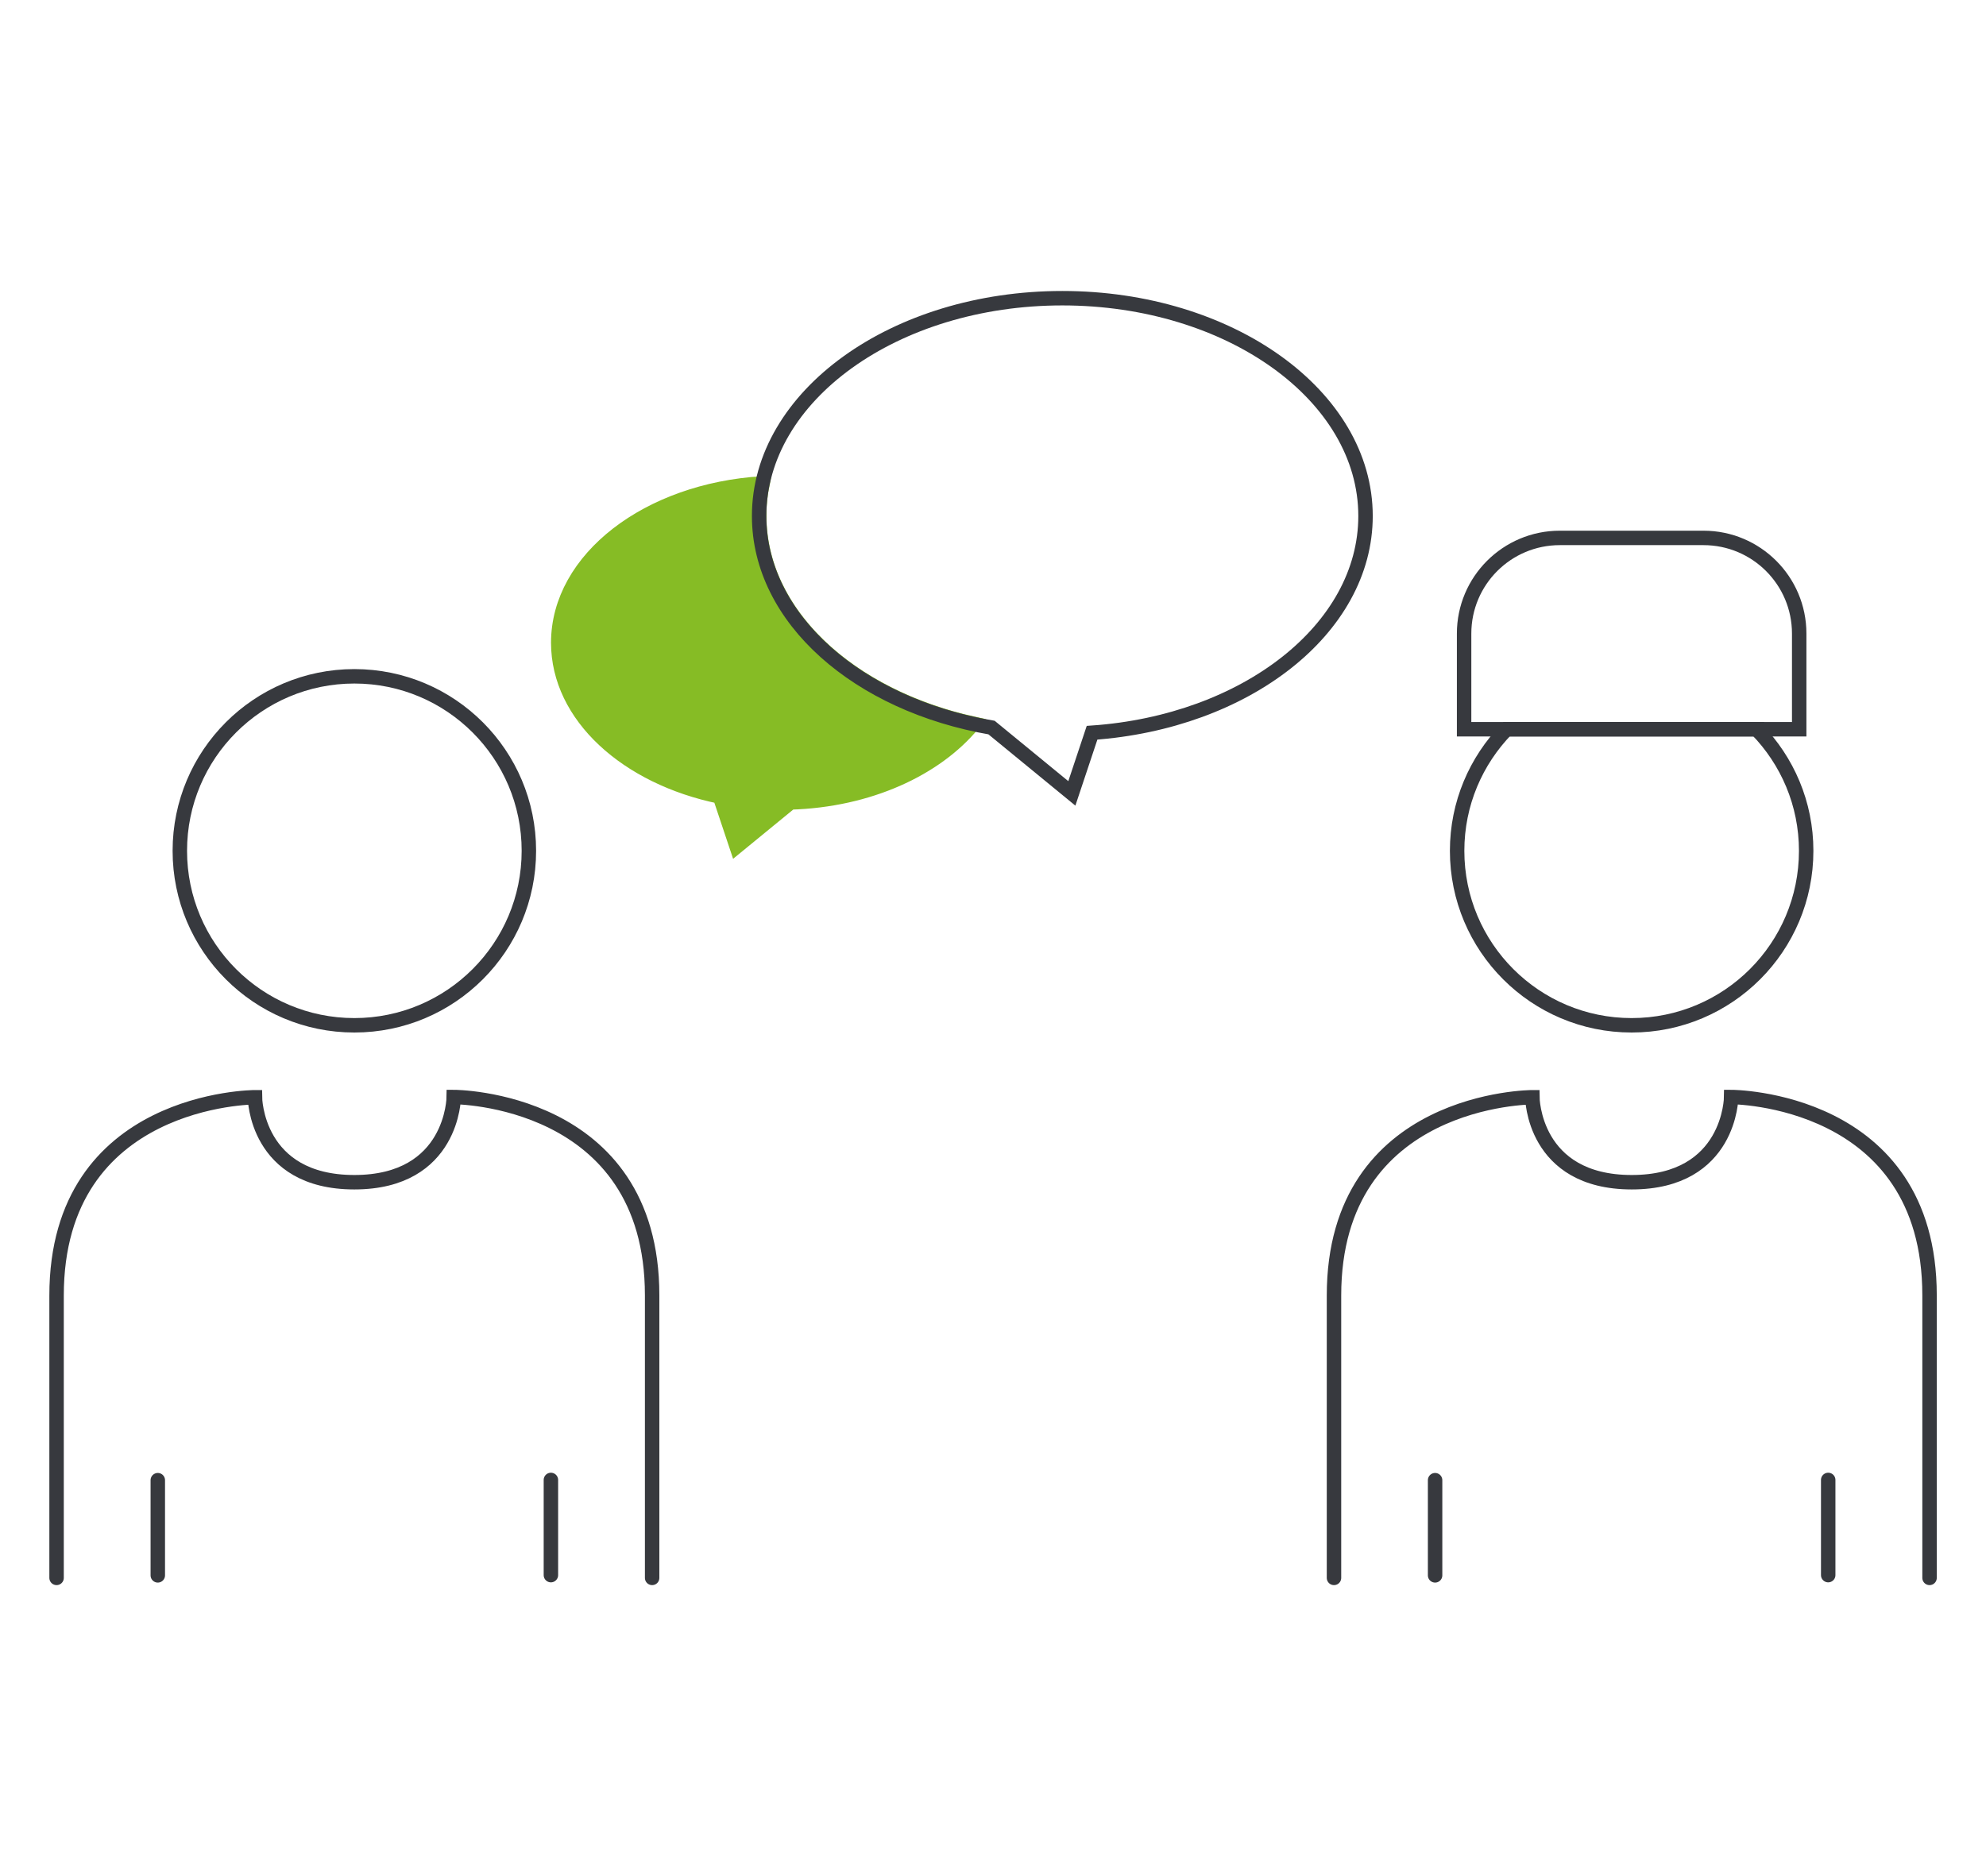
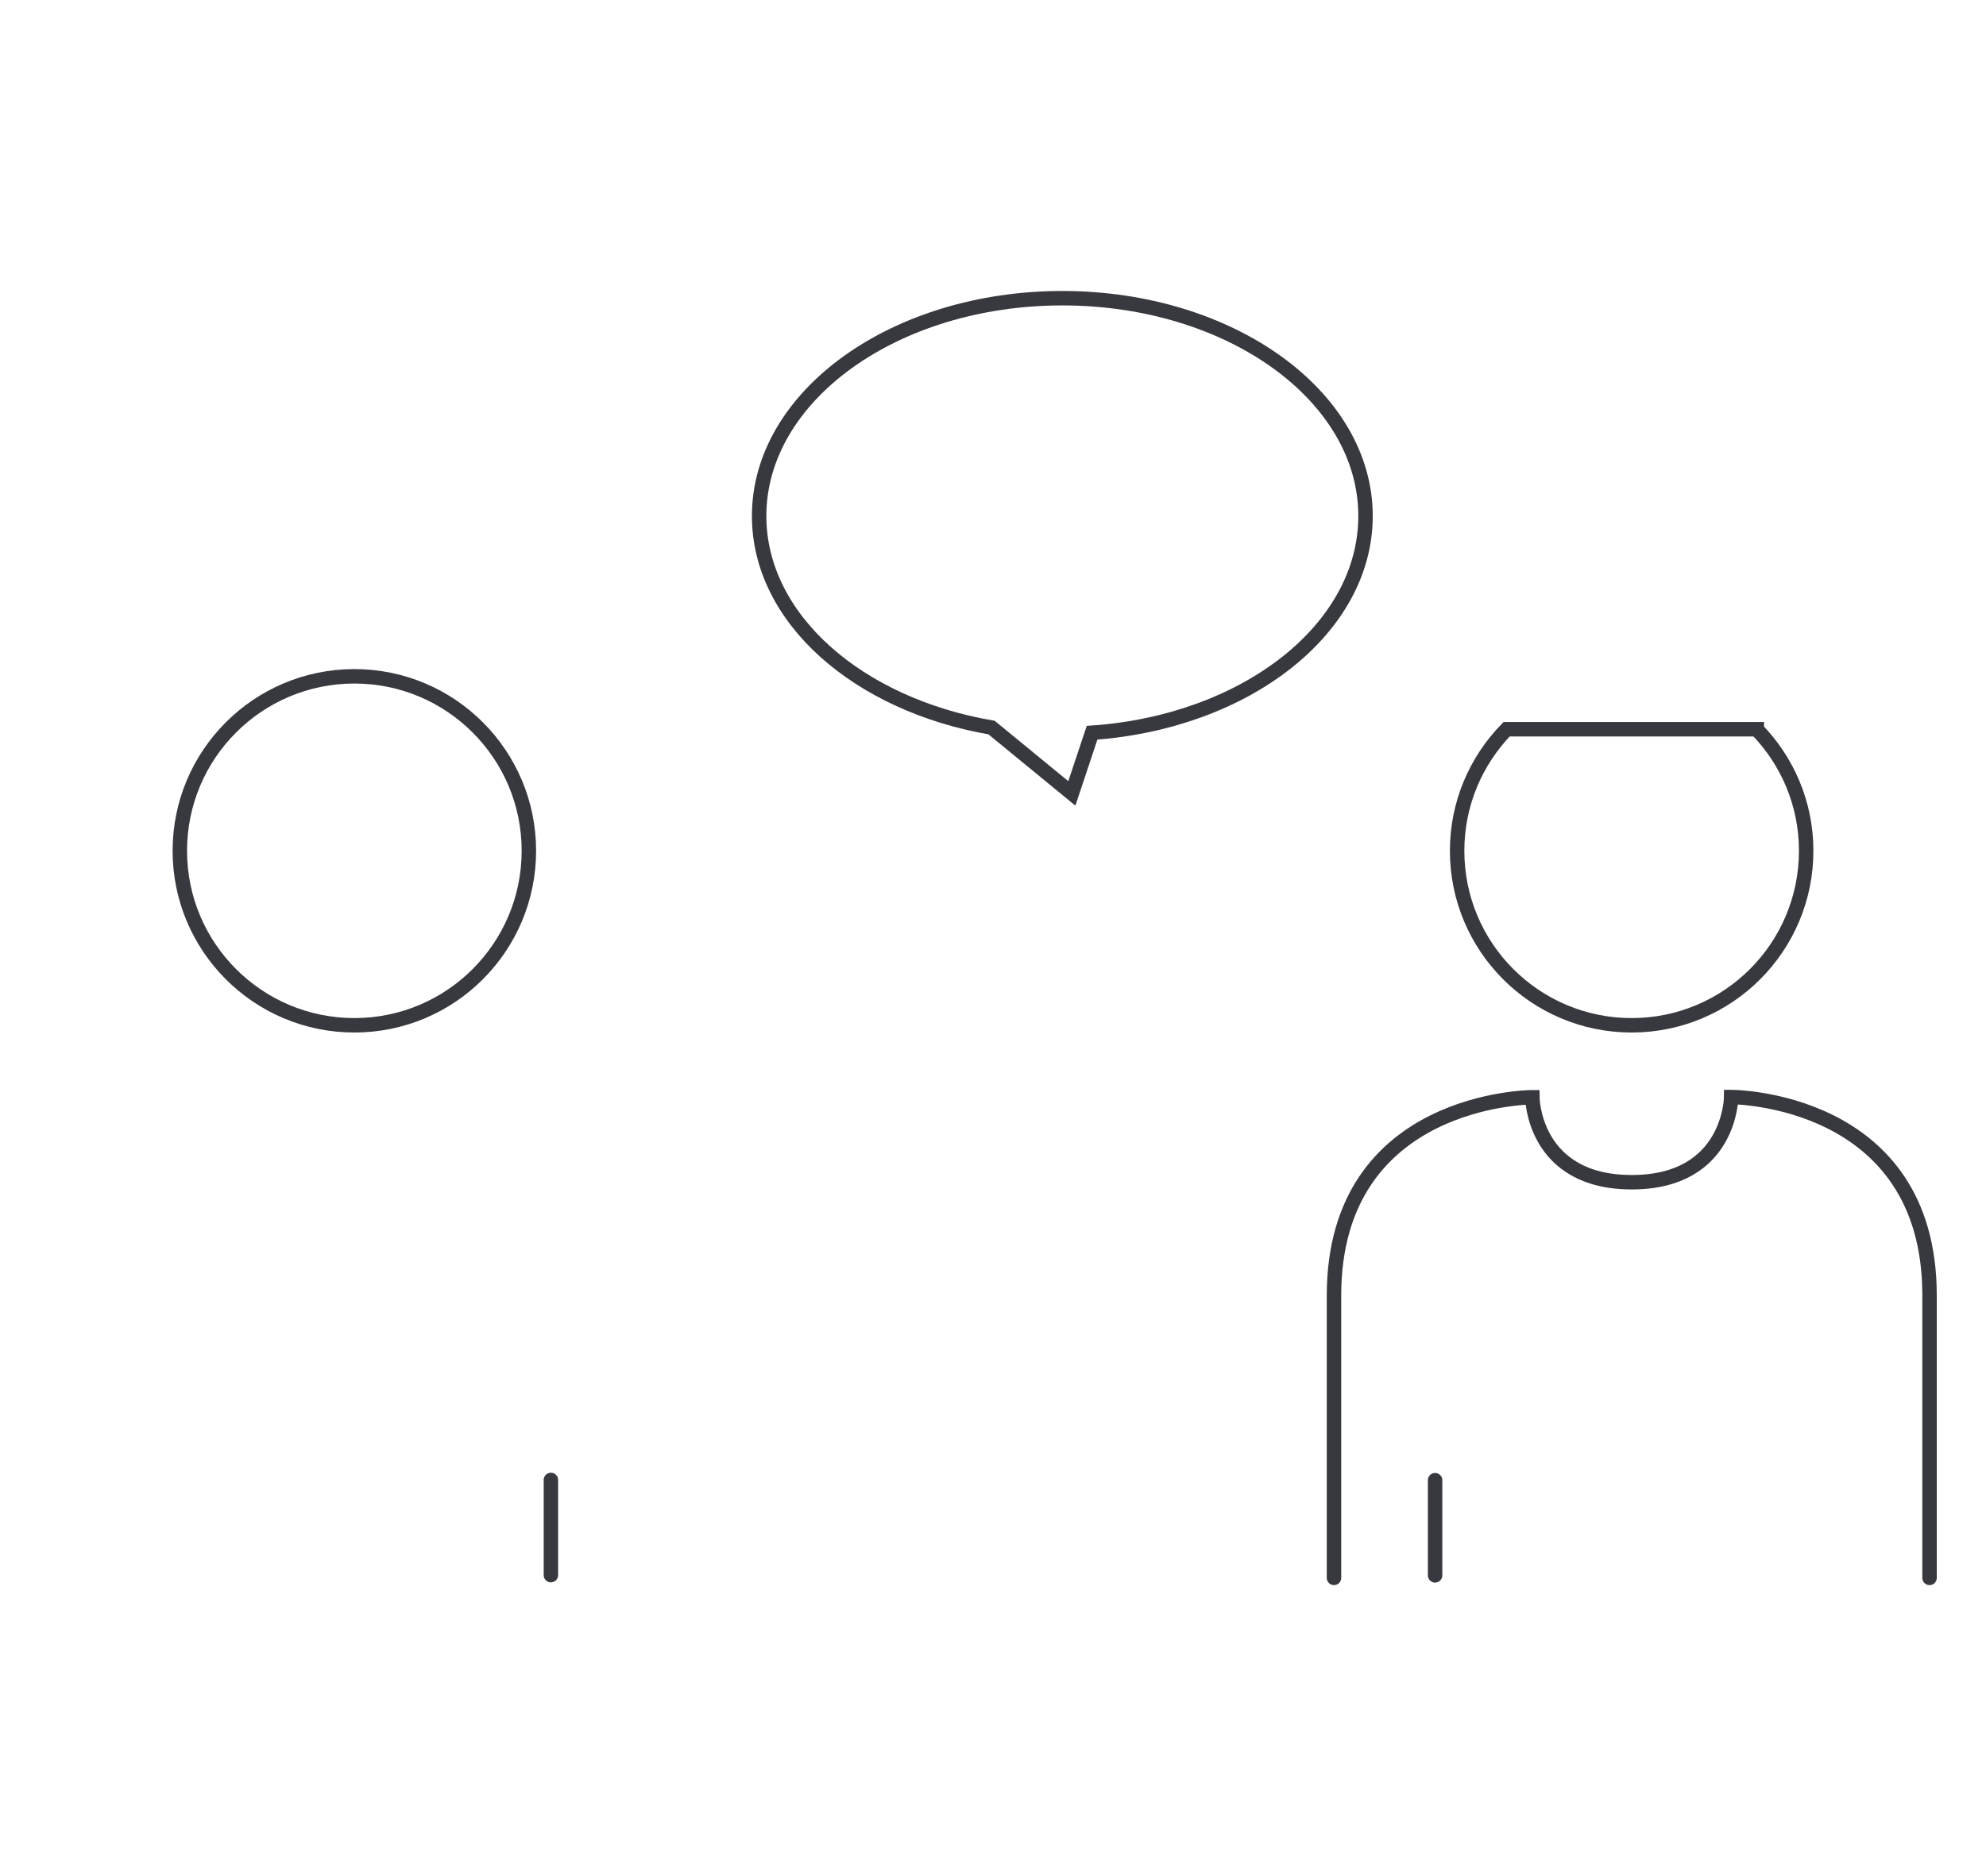
<svg xmlns="http://www.w3.org/2000/svg" id="a" viewBox="0 0 165 155.91">
  <defs>
    <style>.h{stroke-linecap:round;}.h,.i,.j{stroke-width:1.2px;}.h,.j{fill:none;stroke:#37393e;}.i{fill:#86bc25;stroke:#86bc25;}</style>
  </defs>
  <g id="b" />
  <g>
    <g>
-       <path class="i" d="M63.07,42.88c0-.92,.1-1.83,.28-2.71-9.5,.57-16.97,6.27-16.97,13.24,0,6.08,5.68,11.19,13.43,12.78l1.39,4.16,4.48-3.67c6.47-.19,12.07-2.77,15.17-6.54-10.28-2.28-17.77-9.13-17.77-17.27Z" />
      <path class="j" d="M63.07,42.88c0-9.99,11.28-18.1,25.19-18.1s25.19,8.1,25.19,18.1c0,9.4-9.97,17.12-22.72,18.01l-1.68,5.04-6.67-5.47c-11.07-1.9-19.31-9.04-19.31-17.58" />
      <circle class="h" cx="29.44" cy="70.7" r="14.5" />
-       <line class="h" x1="13.11" y1="123" x2="13.11" y2="130.91" />
      <line class="h" x1="45.77" y1="122.98" x2="45.77" y2="130.89" />
      <path id="c" class="h" d="M160.31,131.12v-23.48c0-16.48-16.48-16.48-16.48-16.48,0,0-.05,7.08-8.26,7.08s-8.26-7.06-8.26-7.06c0,0-16.48,0-16.48,16.48v23.46" />
    </g>
    <line id="d" class="h" x1="119.23" y1="123" x2="119.23" y2="130.91" />
-     <line id="e" class="h" x1="151.89" y1="122.98" x2="151.89" y2="130.89" />
    <path class="h" d="M145.95,60.6h-20.78c-2.54,2.61-4.11,6.17-4.11,10.1,0,8.01,6.49,14.5,14.5,14.5h0c8.01,0,14.5-6.49,14.5-14.5,0-3.93-1.57-7.48-4.11-10.09Z" />
-     <path id="f" class="h" d="M54.18,131.12v-23.48c0-16.48-16.48-16.48-16.48-16.48,0,0-.05,7.08-8.26,7.08s-8.26-7.06-8.26-7.06c0,0-16.48,0-16.48,16.48v23.46" />
-     <path id="g" class="h" d="M141.53,44.7c4.39,0,7.95,3.56,7.95,7.95v7.95h-27.84v-7.95c0-4.39,3.56-7.95,7.95-7.95h11.93Z" />
  </g>
</svg>